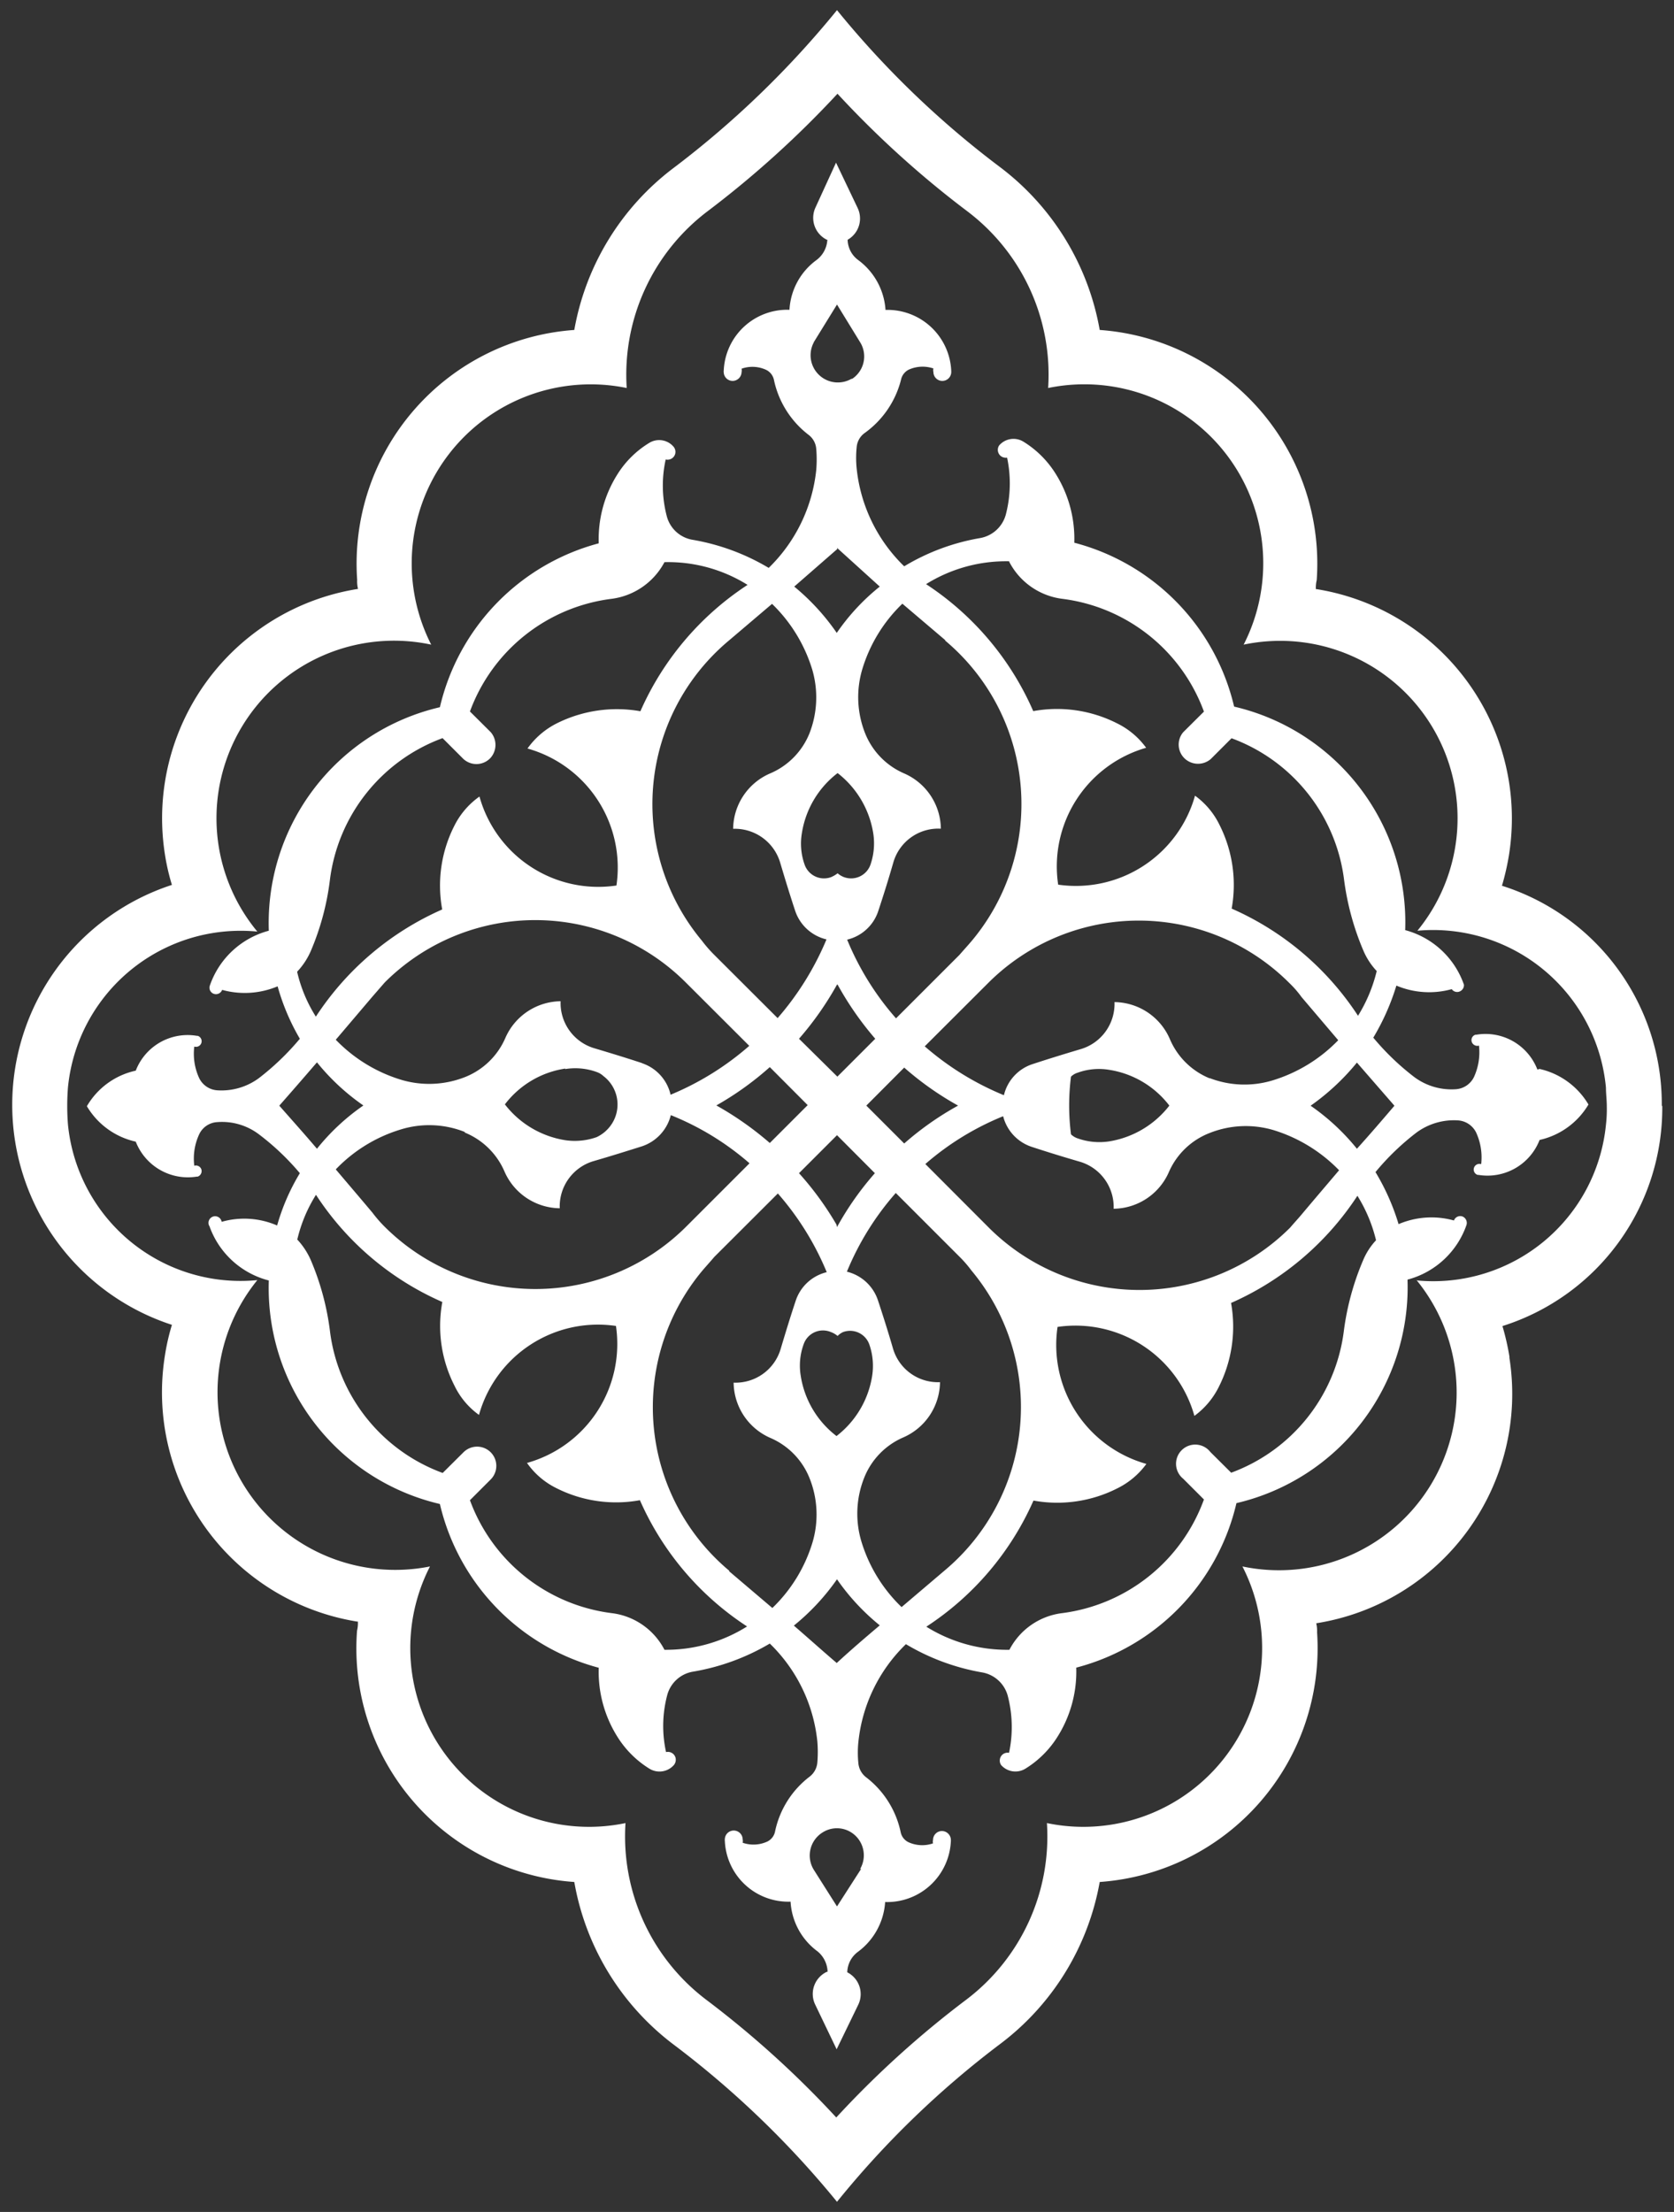
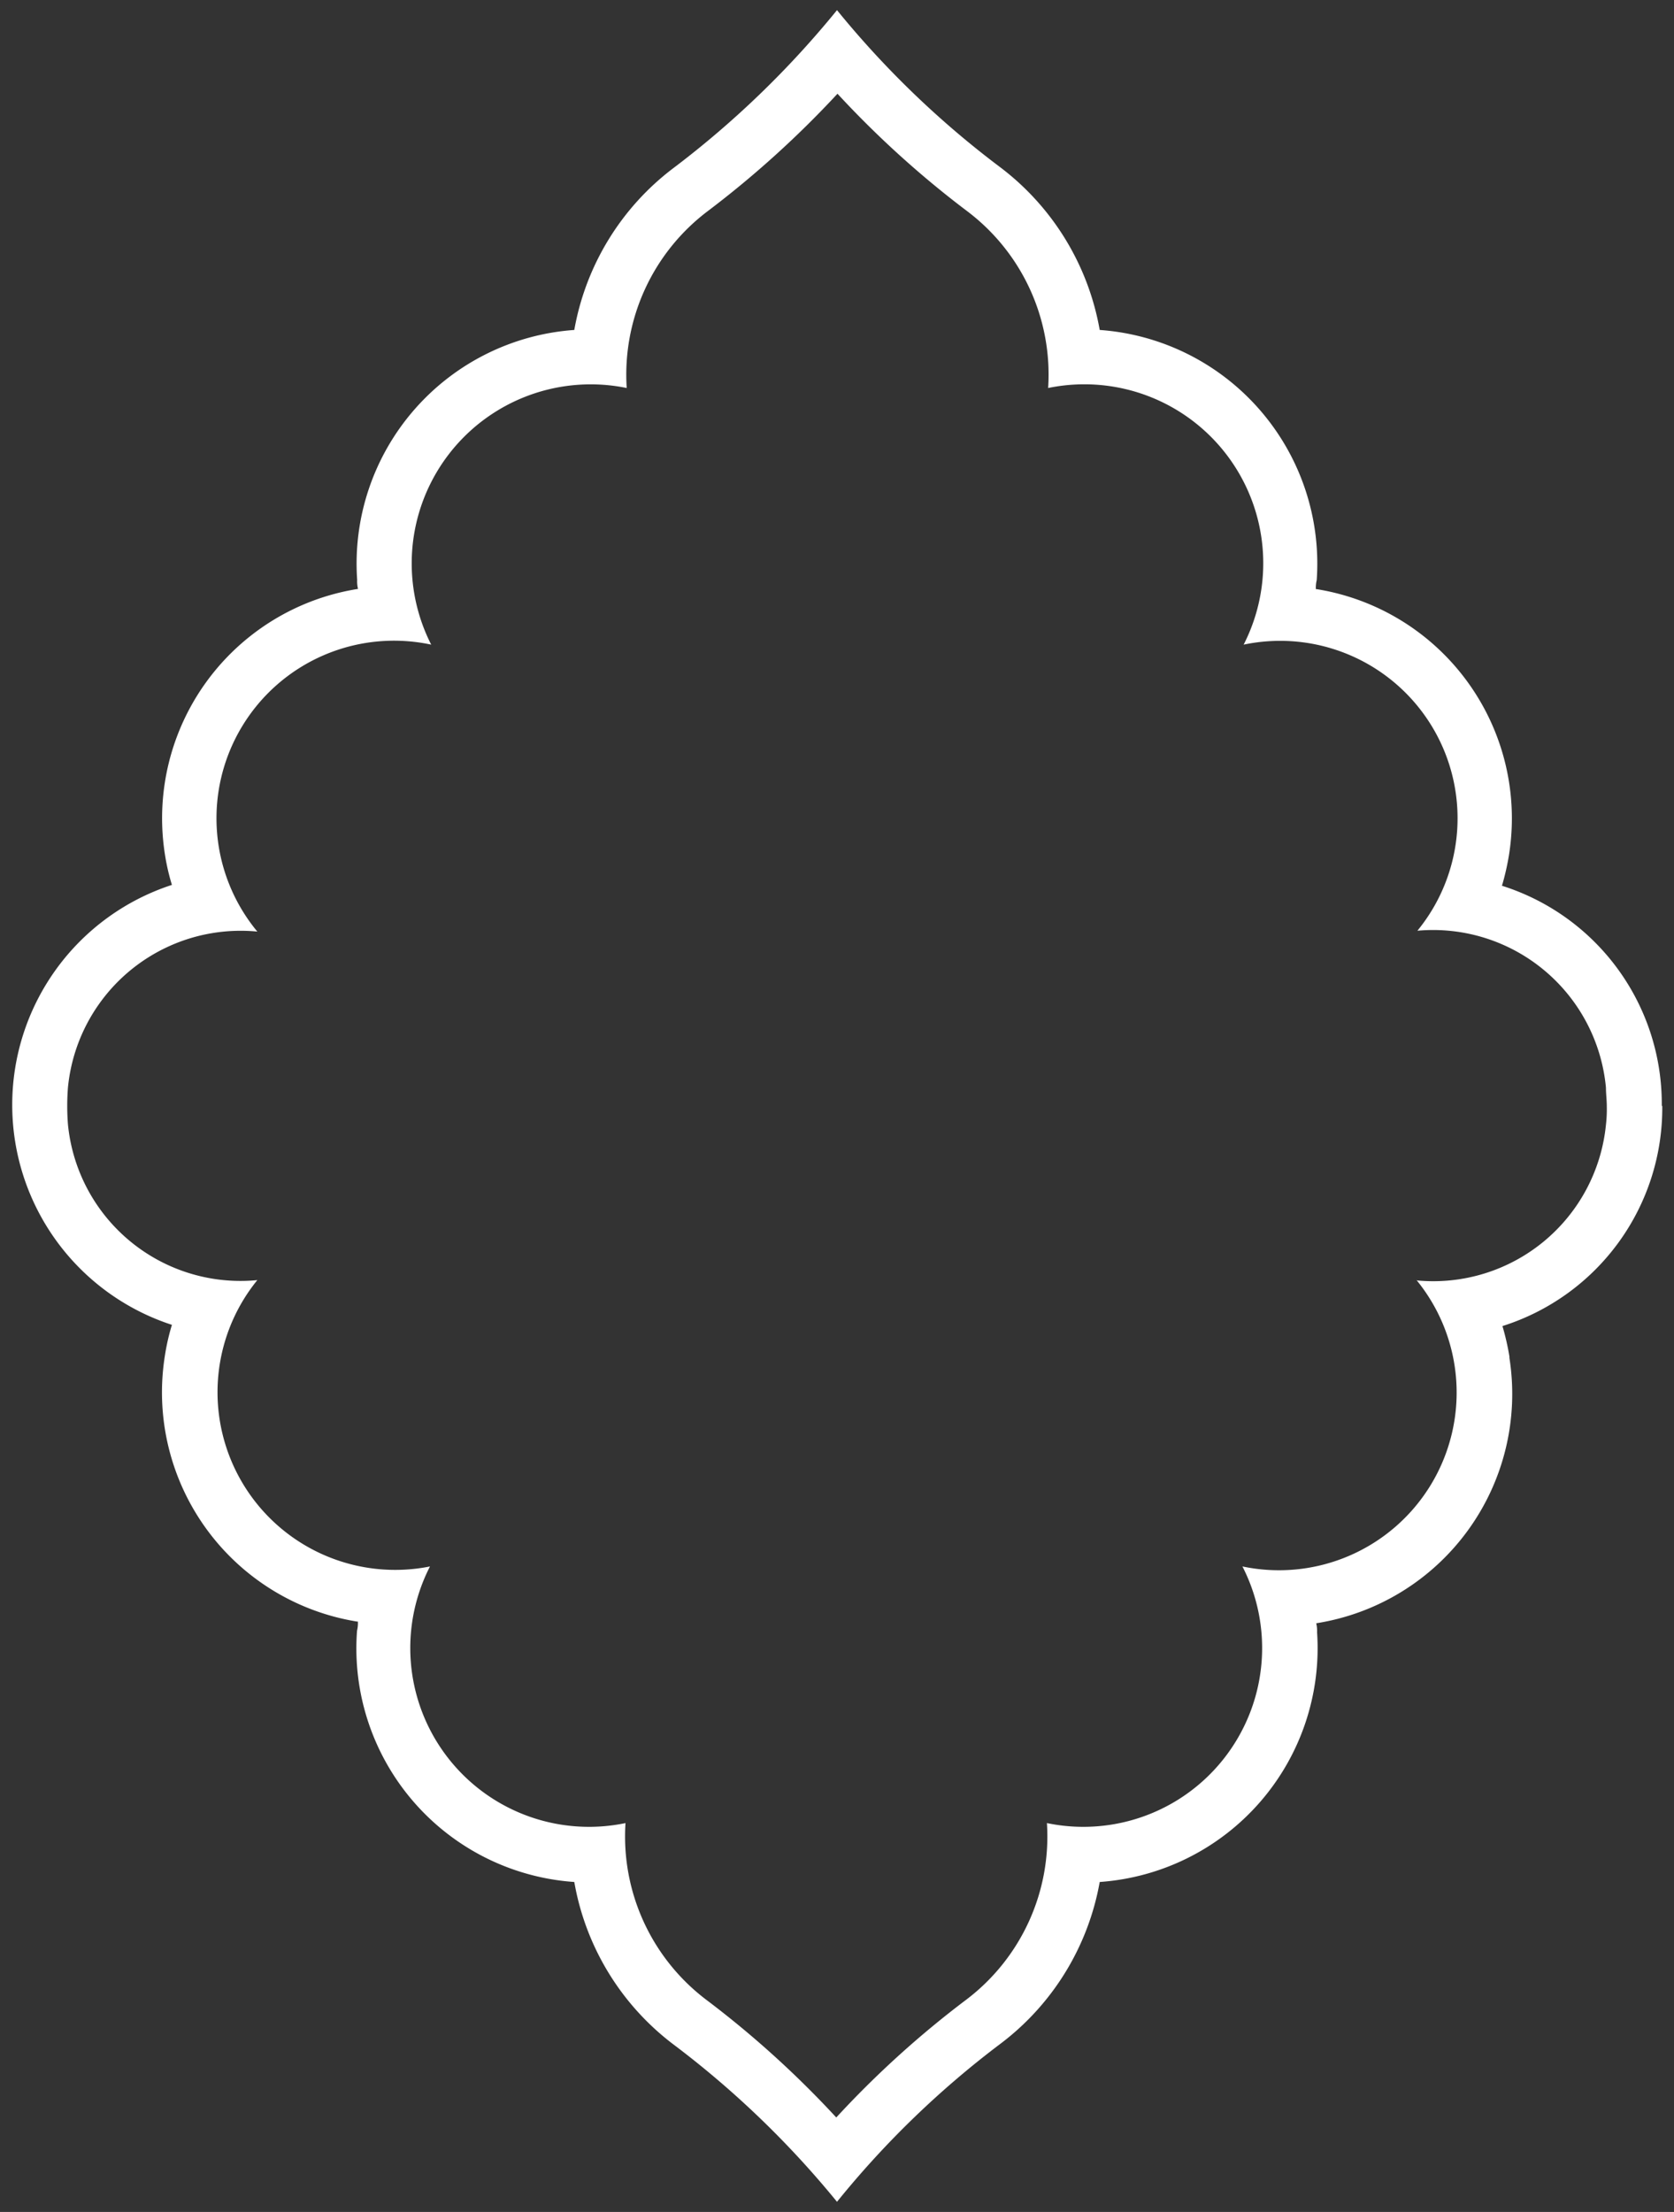
<svg xmlns="http://www.w3.org/2000/svg" id="Layer_1" data-name="Layer 1" viewBox="0 0 137 181">
  <rect x="0" y="0" width="137" height="181" fill="#333333" stroke="none" />
  <defs>
    <style>
      .cls-1 {
        fill: #fff;
      }
    </style>
  </defs>
  <g>
-     <path class="cls-1" d="M111.05,94a18.08,18.08,0,0,0-3.79-3.52,19,19,0,0,0,3.79-3.53l3.07,3.53c-1,1.17-2,2.34-3.07,3.52m1.6,7.45a5.48,5.48,0,0,0-1.09,1.67,21.8,21.8,0,0,0-1.58,5.79,14.25,14.25,0,0,1-9.22,11.6l-1.7-1.69A1.57,1.57,0,1,0,96.83,121l1.7,1.7A14.29,14.29,0,0,1,86.93,132a5.63,5.63,0,0,0-4.32,3,12.48,12.48,0,0,1-6.8-1.89,23.79,23.79,0,0,0,8.77-10.32,10.86,10.86,0,0,0,6.86-1,6.51,6.51,0,0,0,2.38-2,10.11,10.11,0,0,1-7.27-11.21,10.11,10.11,0,0,1,11.2,7.28,6.53,6.53,0,0,0,2-2.38,10.93,10.93,0,0,0,1-6.86,23.84,23.84,0,0,0,10.34-8.77,12.3,12.3,0,0,1,1.53,3.66M73.78,131.5a12.43,12.43,0,0,1-3.28-5.35,7.93,7.93,0,0,1,.23-5.24,6,6,0,0,1,3.2-3.29,5,5,0,0,0,3-4.52,3.83,3.83,0,0,1-3.85-2.76c-.38-1.31-.79-2.61-1.22-3.91a3.57,3.57,0,0,0-2.55-2.37,22.93,22.93,0,0,1,4-6.44l5.19,5.19a9.68,9.68,0,0,1,1,1.15,17.44,17.44,0,0,1-2.19,24.55l0,0-3.53,3m-5.28,4.59c-1.17-1-2.35-2.06-3.53-3.08a18.4,18.4,0,0,0,3.53-3.79A18.08,18.08,0,0,0,72,133c-1.18,1-2.35,2-3.52,3.08m2,16.84L68.5,156,66.6,153a2.22,2.22,0,0,1,.73-3.06,2.18,2.18,0,0,1,2.33,0,2.22,2.22,0,0,1,.73,3h0M59.68,128.53A17.44,17.44,0,0,1,57.46,104h0c.34-.4.69-.78,1-1.15l5.2-5.19a23.21,23.21,0,0,1,4,6.44,3.55,3.55,0,0,0-2.55,2.37c-.43,1.29-.83,2.6-1.22,3.91a3.85,3.85,0,0,1-3.85,2.76,5,5,0,0,0,3,4.52A6,6,0,0,1,66.27,121a8,8,0,0,1,.22,5.23,12.43,12.43,0,0,1-3.28,5.35l-3.53-3M54.38,135a5.62,5.62,0,0,0-4.32-3,14.26,14.26,0,0,1-11.6-9.24l1.7-1.7a1.57,1.57,0,0,0-2.23-2.22l-1.7,1.69A14.23,14.23,0,0,1,27,108.89a21.61,21.61,0,0,0-1.57-5.79,6,6,0,0,0-1.1-1.67,12,12,0,0,1,1.53-3.66,23.65,23.65,0,0,0,10.34,8.77,10.77,10.77,0,0,0,1,6.86,6.29,6.29,0,0,0,2,2.38,10.11,10.11,0,0,1,11.21-7.28,10.11,10.11,0,0,1-7.28,11.21,6.36,6.36,0,0,0,2.38,2.05,10.84,10.84,0,0,0,6.86,1,23.74,23.74,0,0,0,8.77,10.33A12.46,12.46,0,0,1,54.38,135M22.87,90.46q1.54-1.75,3.07-3.53a18.2,18.2,0,0,0,3.8,3.53A17.85,17.85,0,0,0,25.94,94c-1-1.18-2.05-2.35-3.07-3.51m1.47-11a5.88,5.88,0,0,0,1.1-1.68A21.41,21.41,0,0,0,27,72a14.25,14.25,0,0,1,9.22-11.6l1.7,1.7A1.57,1.57,0,0,0,40.16,62a1.6,1.6,0,0,0,0-2.09l-1.7-1.69A14.23,14.23,0,0,1,50.06,49a5.73,5.73,0,0,0,4.32-3,12.28,12.28,0,0,1,6.8,1.86,23.83,23.83,0,0,0-8.77,10.34,11,11,0,0,0-6.86,1,6.55,6.55,0,0,0-2.38,2.05,10.12,10.12,0,0,1,7.28,11.21,10.09,10.09,0,0,1-11.21-7.28,6.44,6.44,0,0,0-2.05,2.38,10.79,10.79,0,0,0-1,6.86,23.78,23.78,0,0,0-10.34,8.77,11.8,11.8,0,0,1-1.53-3.66M63.19,49.42a12.58,12.58,0,0,1,3.28,5.36A8.08,8.08,0,0,1,66.25,60,6,6,0,0,1,63,63.3a5,5,0,0,0-3,4.52,3.87,3.87,0,0,1,3.85,2.77c.39,1.31.79,2.62,1.22,3.92a3.56,3.56,0,0,0,2.57,2.36,23.72,23.72,0,0,1-4,6.44l-5.2-5.19a10.69,10.69,0,0,1-1-1.15A17.44,17.44,0,0,1,59.67,52.4h0l3.53-3m5.29-4.58L72,48a17.61,17.61,0,0,0-3.52,3.79A18.42,18.42,0,0,0,65,48l3.53-3.08M66.6,28l1.9-3.08L70.39,28A2.2,2.2,0,0,1,69.74,31l-.06,0A2.23,2.23,0,0,1,66.61,28h0M77.33,52.4A17.45,17.45,0,0,1,79.52,77c-.33.39-.69.78-1,1.14l-5.19,5.19a22.93,22.93,0,0,1-4-6.44,3.54,3.54,0,0,0,2.55-2.35c.43-1.3.84-2.61,1.22-3.93A3.83,3.83,0,0,1,77,67.81a5,5,0,0,0-3-4.52A6,6,0,0,1,70.8,60a8,8,0,0,1-.23-5.24,12.39,12.39,0,0,1,3.28-5.36l3.53,3M99,88.24A6,6,0,0,1,95.73,85a5,5,0,0,0-4.52-3,3.86,3.86,0,0,1-2.77,3.85c-1.31.39-2.61.79-3.92,1.22a3.53,3.53,0,0,0-2.36,2.55,23.33,23.33,0,0,1-6.48-4l5.19-5.18a17.42,17.42,0,0,1,24.65,0l0,0a8.33,8.33,0,0,1,1,1.15l3,3.53a12.55,12.55,0,0,1-5.35,3.28A7.92,7.92,0,0,1,99,88.22M90.76,93.4a5.33,5.33,0,0,1-2.57-.25,1.43,1.43,0,0,1-.54-.33,18.64,18.64,0,0,1,0-4.72,1.34,1.34,0,0,1,.54-.32,5.1,5.1,0,0,1,2.57-.24,7.69,7.69,0,0,1,4.94,2.93,7.8,7.8,0,0,1-4.94,2.93m-8.67-2.09a3.56,3.56,0,0,0,2.36,2.54c1.31.43,2.61.83,3.92,1.21a3.86,3.86,0,0,1,2.77,3.85,5,5,0,0,0,4.52-3A6,6,0,0,1,99,92.71a8,8,0,0,1,5.24-.23,12.64,12.64,0,0,1,5.35,3.28c-1,1.18-2,2.35-3,3.54-.33.4-.69.78-1,1.15a17.45,17.45,0,0,1-24.67,0l-5.19-5.2a22.67,22.67,0,0,1,6.44-3.94M70.9,90.47,74,87.36a25.23,25.23,0,0,0,4.41,3.11A24.65,24.65,0,0,0,74,93.57ZM68,71.78a1.68,1.68,0,0,1-2.14-1h0a5.12,5.12,0,0,1-.24-2.57,7.69,7.69,0,0,1,2.93-4.95,7.78,7.78,0,0,1,2.92,4.95,5.35,5.35,0,0,1-.24,2.57,1.68,1.68,0,0,1-2.14,1h0a1.72,1.72,0,0,1-.54-.32,2.33,2.33,0,0,1-.55.32m.55,8.79A25.85,25.85,0,0,0,71.63,85l-3.1,3.1L65.39,85a25.76,25.76,0,0,0,3.11-4.43m-9.9,9.9A25.15,25.15,0,0,0,63,87.32l3.1,3.11L63,93.53a26.19,26.19,0,0,0-4.42-3.1M38,92.66a6,6,0,0,1,3.29,3.21,5,5,0,0,0,4.52,3A3.86,3.86,0,0,1,48.62,95c1.31-.38,2.62-.79,3.92-1.2a3.61,3.61,0,0,0,2.36-2.55,22.59,22.59,0,0,1,6.44,3.94l-5.19,5.19a17.47,17.47,0,0,1-24.67,0,10.69,10.69,0,0,1-1-1.15c-1-1.19-2-2.36-3-3.54a12.27,12.27,0,0,1,5.36-3.28,7.89,7.89,0,0,1,5.23.23m8.19-5.16a5.12,5.12,0,0,1,2.57.24,1.55,1.55,0,0,1,.55.33,2.92,2.92,0,0,1,.56,4.1,3,3,0,0,1-1.11.9,5.36,5.36,0,0,1-2.57.25,7.77,7.77,0,0,1-4.94-2.93,7.64,7.64,0,0,1,4.94-2.93M52.57,87c-1.3-.43-2.61-.83-3.92-1.22a3.86,3.86,0,0,1-2.77-3.85,5,5,0,0,0-4.52,3,6,6,0,0,1-3.29,3.2,8,8,0,0,1-5.23.23,12.46,12.46,0,0,1-5.36-3.28l3-3.53,1-1.15a17.42,17.42,0,0,1,24.65,0l0,0,5.19,5.18a23.31,23.31,0,0,1-6.44,4A3.55,3.55,0,0,0,52.54,87M69,109a1.67,1.67,0,0,1,2.14,1h0a5.33,5.33,0,0,1,.24,2.57,7.72,7.72,0,0,1-2.92,4.94,7.69,7.69,0,0,1-2.93-4.94,5.1,5.1,0,0,1,.24-2.57A1.67,1.67,0,0,1,68,109h0a1.8,1.8,0,0,1,.55.32A1.41,1.41,0,0,1,69,109m-.54-8.79A25.38,25.38,0,0,0,65.39,96l3.11-3.11L71.6,96a24.65,24.65,0,0,0-3.1,4.41M82.61,46a5.7,5.7,0,0,0,4.32,3,14.23,14.23,0,0,1,11.6,9.23l-1.7,1.69A1.57,1.57,0,0,0,97,62.11a1.6,1.6,0,0,0,2.09,0l1.7-1.7A14.23,14.23,0,0,1,110,72a22,22,0,0,0,1.58,5.79,5.73,5.73,0,0,0,1.09,1.67,12.52,12.52,0,0,1-1.53,3.66,23.76,23.76,0,0,0-10.34-8.77,10.91,10.91,0,0,0-1-6.86,6.38,6.38,0,0,0-2-2.38,10.13,10.13,0,0,1-11.2,7.28A10.1,10.1,0,0,1,93.8,61.19a6.44,6.44,0,0,0-2.38-2,10.86,10.86,0,0,0-6.86-1A23.78,23.78,0,0,0,75.79,47.8a12.35,12.35,0,0,1,6.8-1.87m43.23,41.59a4.55,4.55,0,0,0-5-2.85h-.07a.46.46,0,0,0-.3.59.48.48,0,0,0,.59.3,4.86,4.86,0,0,1-.41,2.57,1.78,1.78,0,0,1-1.49,1,5.1,5.1,0,0,1-3.4-1,20.85,20.85,0,0,1-3.35-3.22,19.09,19.09,0,0,0,1.89-4.26,6.91,6.91,0,0,0,4.53.29h0a.54.54,0,0,0,.76.13.56.56,0,0,0,.24-.49A7,7,0,0,0,115,76.11a18.12,18.12,0,0,0-14-18.29A18.15,18.15,0,0,0,87.92,44.41a10,10,0,0,0-1.6-5.76,8.11,8.11,0,0,0-2.55-2.5,1.55,1.55,0,0,0-2,.3.65.65,0,0,0,.18.9.7.7,0,0,0,.47.1,10.14,10.14,0,0,1-.11,4.68,2.66,2.66,0,0,1-2.1,1.9A17.84,17.84,0,0,0,74,46.34a13,13,0,0,1-3.89-8,8.53,8.53,0,0,1,0-1.75,1.59,1.59,0,0,1,.63-1.14,7.68,7.68,0,0,0,3-4.38,1.19,1.19,0,0,1,.65-.83,2.76,2.76,0,0,1,2-.09.61.61,0,0,0,0,.29.73.73,0,1,0,1.46,0v-.08a5.22,5.22,0,0,0-5.38-5,5.52,5.52,0,0,0-2.22-4.07,2.12,2.12,0,0,1-.88-1.67h0A2,2,0,0,0,70.18,17l-1.76-3.69L66.73,17a2,2,0,0,0,.92,2.61h.06a2.22,2.22,0,0,1-.89,1.67,5.4,5.4,0,0,0-2.21,4.07,5.2,5.2,0,0,0-5.38,5,.11.11,0,0,0,0,.08.73.73,0,0,0,.72.74h0a.74.74,0,0,0,.74-.71.71.71,0,0,0,0-.29,2.67,2.67,0,0,1,2,.09,1.18,1.18,0,0,1,.65.83,7.66,7.66,0,0,0,2.83,4.49,1.59,1.59,0,0,1,.63,1.14,10.23,10.23,0,0,1,0,1.75,13.07,13.07,0,0,1-3.89,8,18.1,18.1,0,0,0-6.23-2.3,2.63,2.63,0,0,1-2.1-1.89,9.88,9.88,0,0,1-.1-4.68.65.65,0,0,0,.78-.47h0a.66.66,0,0,0-.14-.58,1.55,1.55,0,0,0-2-.3,7.91,7.91,0,0,0-2.55,2.5A9.94,9.94,0,0,0,49,44.46a18.14,18.14,0,0,0-13,13.41,18.13,18.13,0,0,0-14,18.29,7,7,0,0,0-4.82,4.47.53.53,0,0,0,.31.69h0a.54.54,0,0,0,.69-.32h0a6.94,6.94,0,0,0,4.54-.29A18.11,18.11,0,0,0,24.54,85a21.27,21.27,0,0,1-3.35,3.22,5.16,5.16,0,0,1-3.39,1,1.78,1.78,0,0,1-1.5-1,4.78,4.78,0,0,1-.4-2.58.46.46,0,1,0,.28-.88h-.07a4.55,4.55,0,0,0-5,2.85,6.13,6.13,0,0,0-4,2.91,6.21,6.21,0,0,0,4,2.9,4.58,4.58,0,0,0,5,2.86h.07a.48.48,0,0,0,.3-.59.47.47,0,0,0-.58-.3,4.73,4.73,0,0,1,.4-2.57,1.74,1.74,0,0,1,1.5-1,5,5,0,0,1,3.39,1A20.56,20.56,0,0,1,24.54,96a17.35,17.35,0,0,0-1.86,4.28,6.76,6.76,0,0,0-4.54-.3h0a.54.54,0,1,0-1.07.17.36.36,0,0,0,.07.18A7,7,0,0,0,22,104.78a18.15,18.15,0,0,0,14,18.29,18.14,18.14,0,0,0,13,13.4,10,10,0,0,0,1.6,5.76,8.12,8.12,0,0,0,2.55,2.5,1.57,1.57,0,0,0,2-.3.68.68,0,0,0,.14-.58.65.65,0,0,0-.78-.48h0a9.88,9.88,0,0,1,.1-4.68,2.63,2.63,0,0,1,2.1-1.9A18.32,18.32,0,0,0,63,134.49a13,13,0,0,1,3.89,8,10.23,10.23,0,0,1,0,1.75,1.63,1.63,0,0,1-.63,1.14,7.6,7.6,0,0,0-2.83,4.49,1.17,1.17,0,0,1-.65.83,2.71,2.71,0,0,1-2,.09.66.66,0,0,0,0-.28.73.73,0,0,0-.74-.72h0a.73.73,0,0,0-.72.75.08.08,0,0,0,0,.07,5.2,5.2,0,0,0,5.38,5,5.43,5.43,0,0,0,2.21,4.07,2.25,2.25,0,0,1,.82,1.67h-.06A2,2,0,0,0,66.7,164l1.77,3.69L70.26,164a2,2,0,0,0-.92-2.61h0a2.14,2.14,0,0,1,.88-1.68,5.51,5.51,0,0,0,2.22-4.07,5.22,5.22,0,0,0,5.38-5v-.07a.74.74,0,0,0-.73-.74.73.73,0,0,0-.73.73h0a.56.56,0,0,0,0,.28,2.71,2.71,0,0,1-2-.09,1.17,1.17,0,0,1-.65-.83,7.64,7.64,0,0,0-2.83-4.49,1.63,1.63,0,0,1-.63-1.14,8.53,8.53,0,0,1,0-1.75,13,13,0,0,1,3.89-8,18.24,18.24,0,0,0,6.23,2.31,2.64,2.64,0,0,1,2.1,1.9,10.14,10.14,0,0,1,.11,4.68.64.64,0,0,0-.75.53.66.66,0,0,0,.1.47,1.56,1.56,0,0,0,2,.29,8.11,8.11,0,0,0,2.55-2.5,10,10,0,0,0,1.6-5.76A18.16,18.16,0,0,0,101.19,123a18.14,18.14,0,0,0,14-18.29,7,7,0,0,0,4.83-4.48.57.57,0,0,0-.34-.69.55.55,0,0,0-.69.33h0a6.85,6.85,0,0,0-4.53.3,18.64,18.64,0,0,0-1.89-4.26,20.49,20.49,0,0,1,3.35-3.23,5.17,5.17,0,0,1,3.4-1,1.78,1.78,0,0,1,1.49,1,4.88,4.88,0,0,1,.41,2.58.47.47,0,0,0-.59.3.46.46,0,0,0,.3.58H121a4.57,4.57,0,0,0,5-2.86,6.23,6.23,0,0,0,4-2.9,6.25,6.25,0,0,0-4-2.91" />
    <path class="cls-1" d="M115.93,104.75a14.54,14.54,0,0,1-14.25,23.43,14.63,14.63,0,0,1-16,21,16.75,16.75,0,0,1-6.6,14.45,79.72,79.72,0,0,0-10.64,9.64,80.42,80.42,0,0,0-10.65-9.64,16.77,16.77,0,0,1-6.6-14.45,14.63,14.63,0,0,1-16-21,14.54,14.54,0,0,1-14.13-23.43A14.19,14.19,0,0,1,5.56,92v0a19.41,19.41,0,0,1,0-3,14.2,14.2,0,0,1,15.5-12.77A14.53,14.53,0,0,1,35.29,52.75a14.65,14.65,0,0,1,16-21,16.77,16.77,0,0,1,6.6-14.45A81.69,81.69,0,0,0,68.54,7.67,80.33,80.33,0,0,0,79.18,17.3a16.75,16.75,0,0,1,6.6,14.45,14.64,14.64,0,0,1,16,21A14.52,14.52,0,0,1,116,76.16,14.21,14.21,0,0,1,131.43,89c0,.51.07,1,.07,1.53a10.83,10.83,0,0,1-.07,1.51A14.2,14.2,0,0,1,116,104.78h0M136,90.48a18.72,18.72,0,0,0-13.08-18,20.46,20.46,0,0,0,.57-2.49,19,19,0,0,0-15.73-21.78l-.07,0a2.69,2.69,0,0,1,.07-.74A19.17,19.17,0,0,0,90,27a21.34,21.34,0,0,0-8.11-13.29A76.3,76.3,0,0,1,68.5.83,77.43,77.43,0,0,1,55.13,13.74,21.25,21.25,0,0,0,47,27,19.17,19.17,0,0,0,29.23,47.45a2.62,2.62,0,0,0,.07.74A19,19,0,0,0,13.5,69.93v0a17.48,17.48,0,0,0,.57,2.48,18.93,18.93,0,0,0,0,36,17.93,17.93,0,0,0-.57,2.49,19,19,0,0,0,15.72,21.79h.07a2.73,2.73,0,0,1-.07.75A19.16,19.16,0,0,0,47,154h0a21.25,21.25,0,0,0,8.11,13.29A77.13,77.13,0,0,1,68.5,180.17a76,76,0,0,1,13.36-12.92A21.25,21.25,0,0,0,90,154a19.18,19.18,0,0,0,17.79-20.42,2.73,2.73,0,0,0-.07-.75,19,19,0,0,0,15.81-21.72V111a20.46,20.46,0,0,0-.57-2.49,18.72,18.72,0,0,0,13.08-18" />
  </g>
</svg>